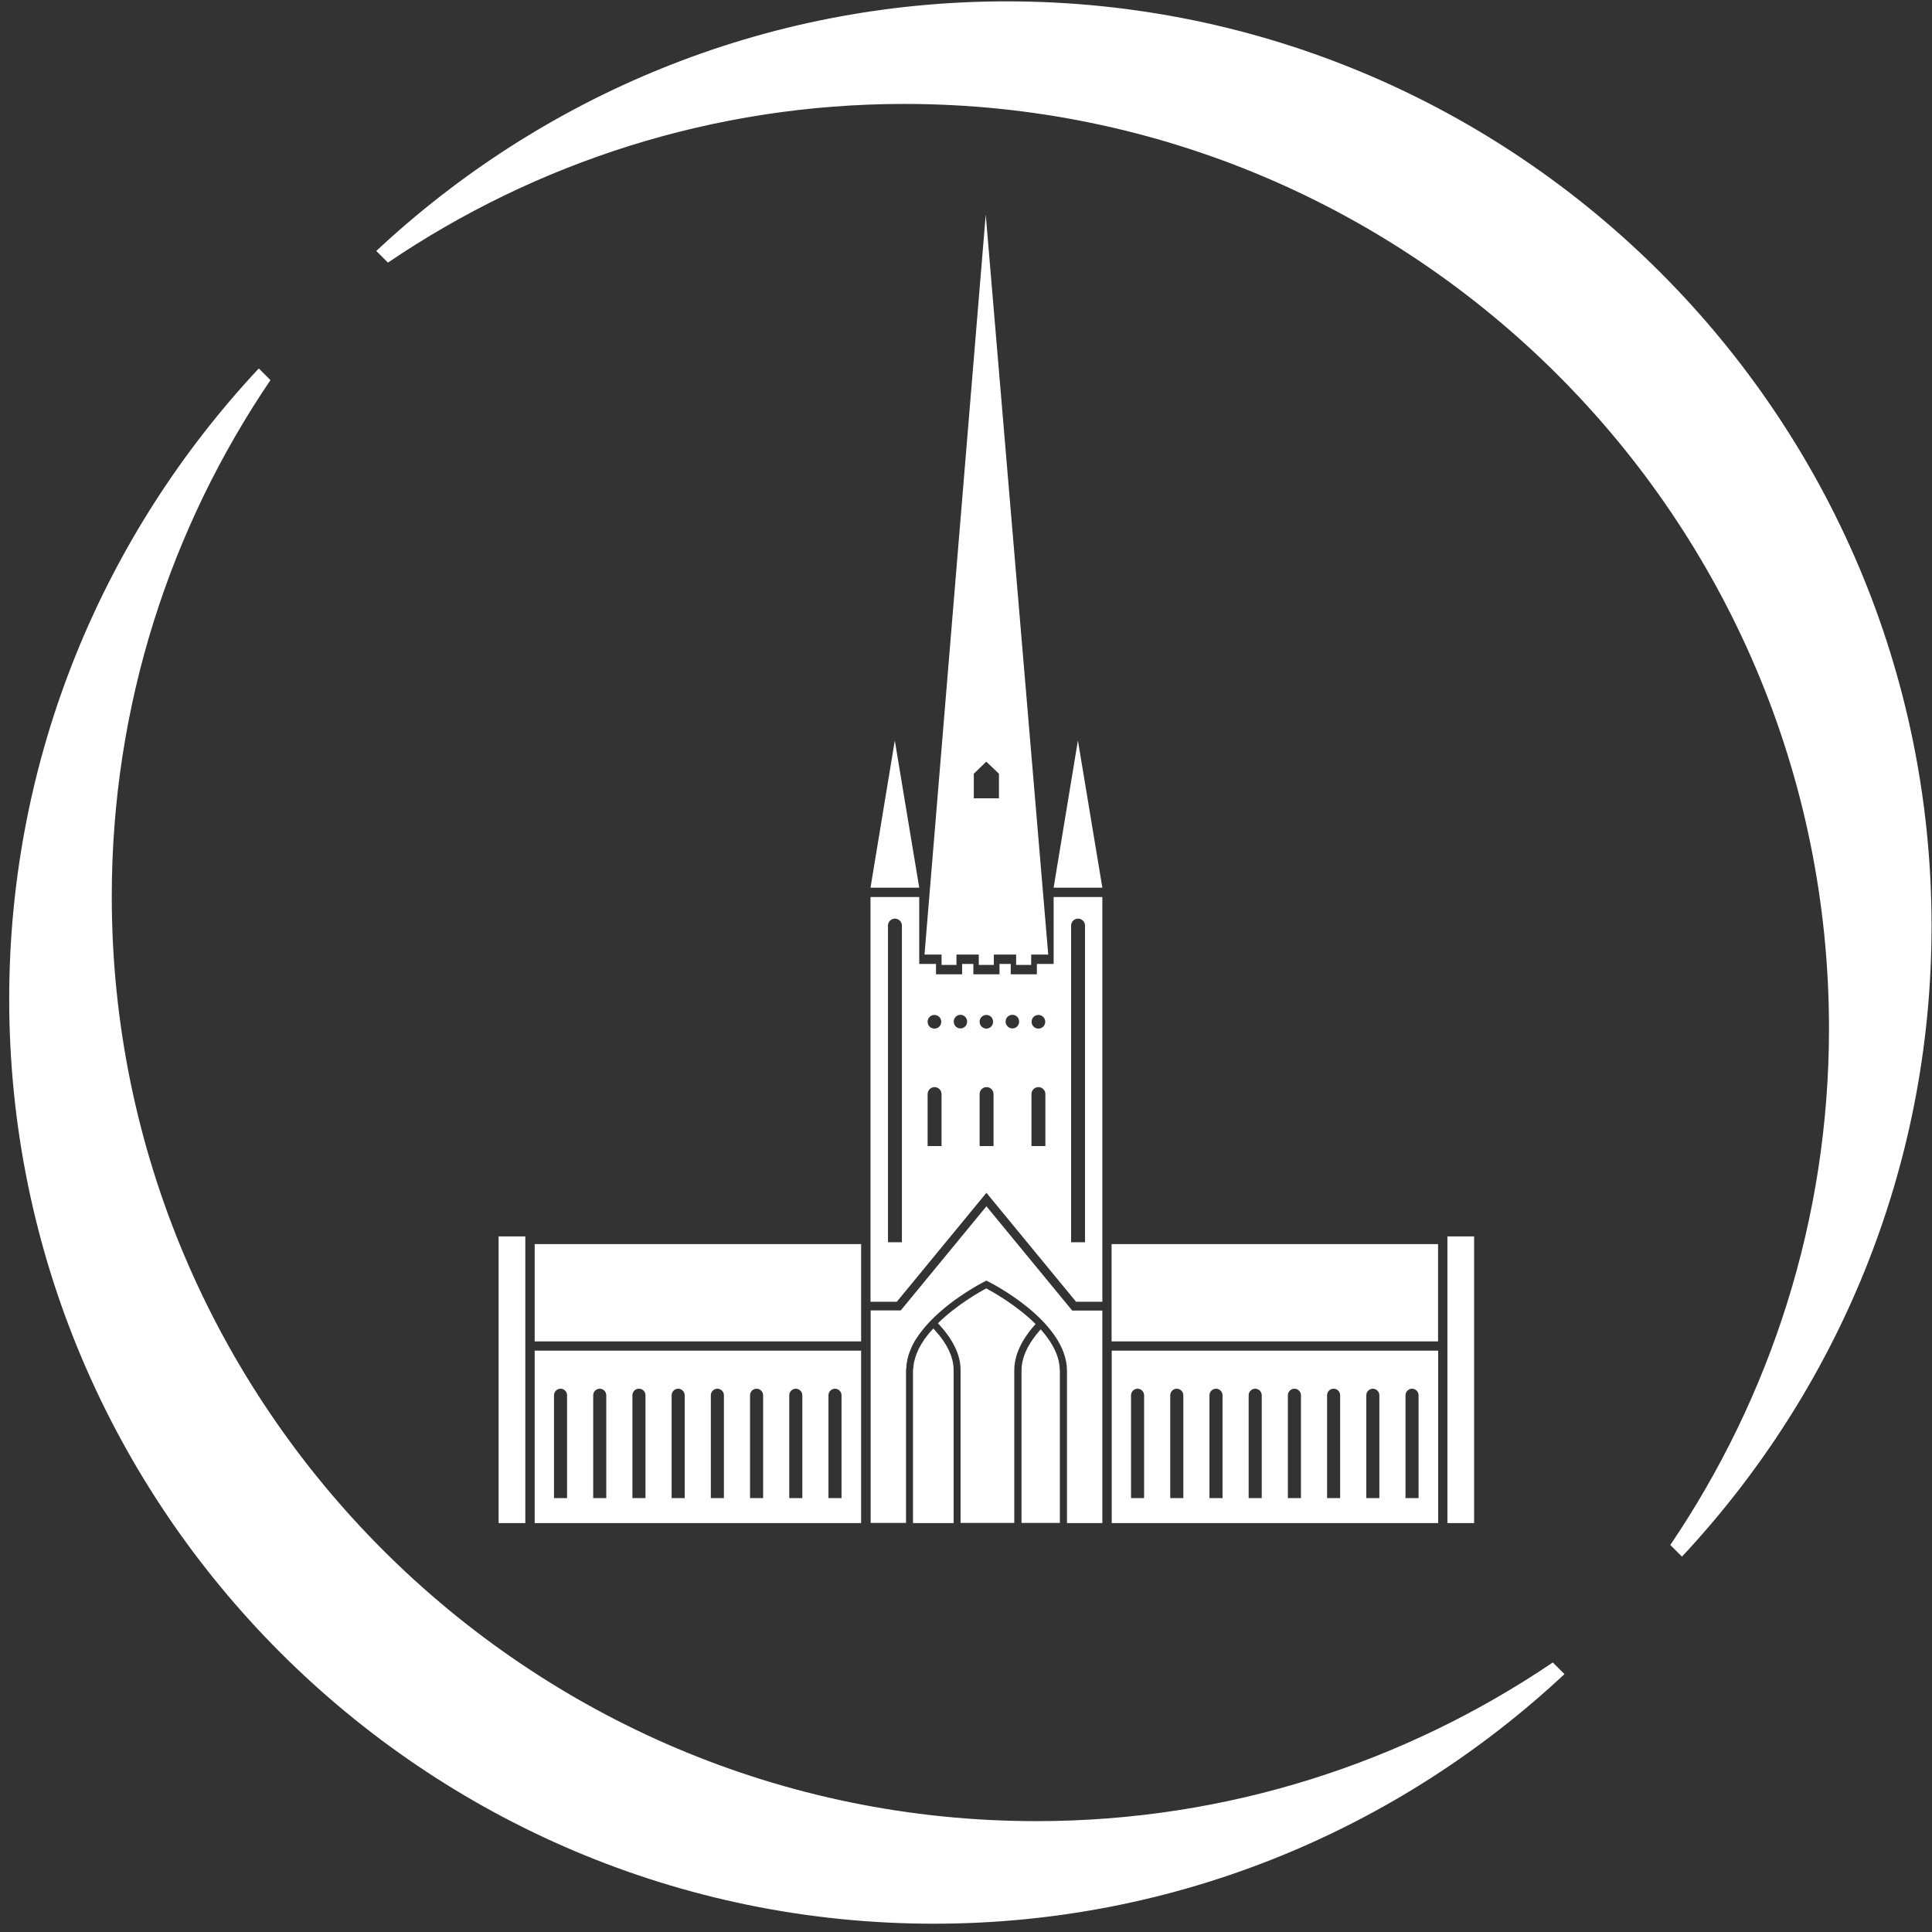
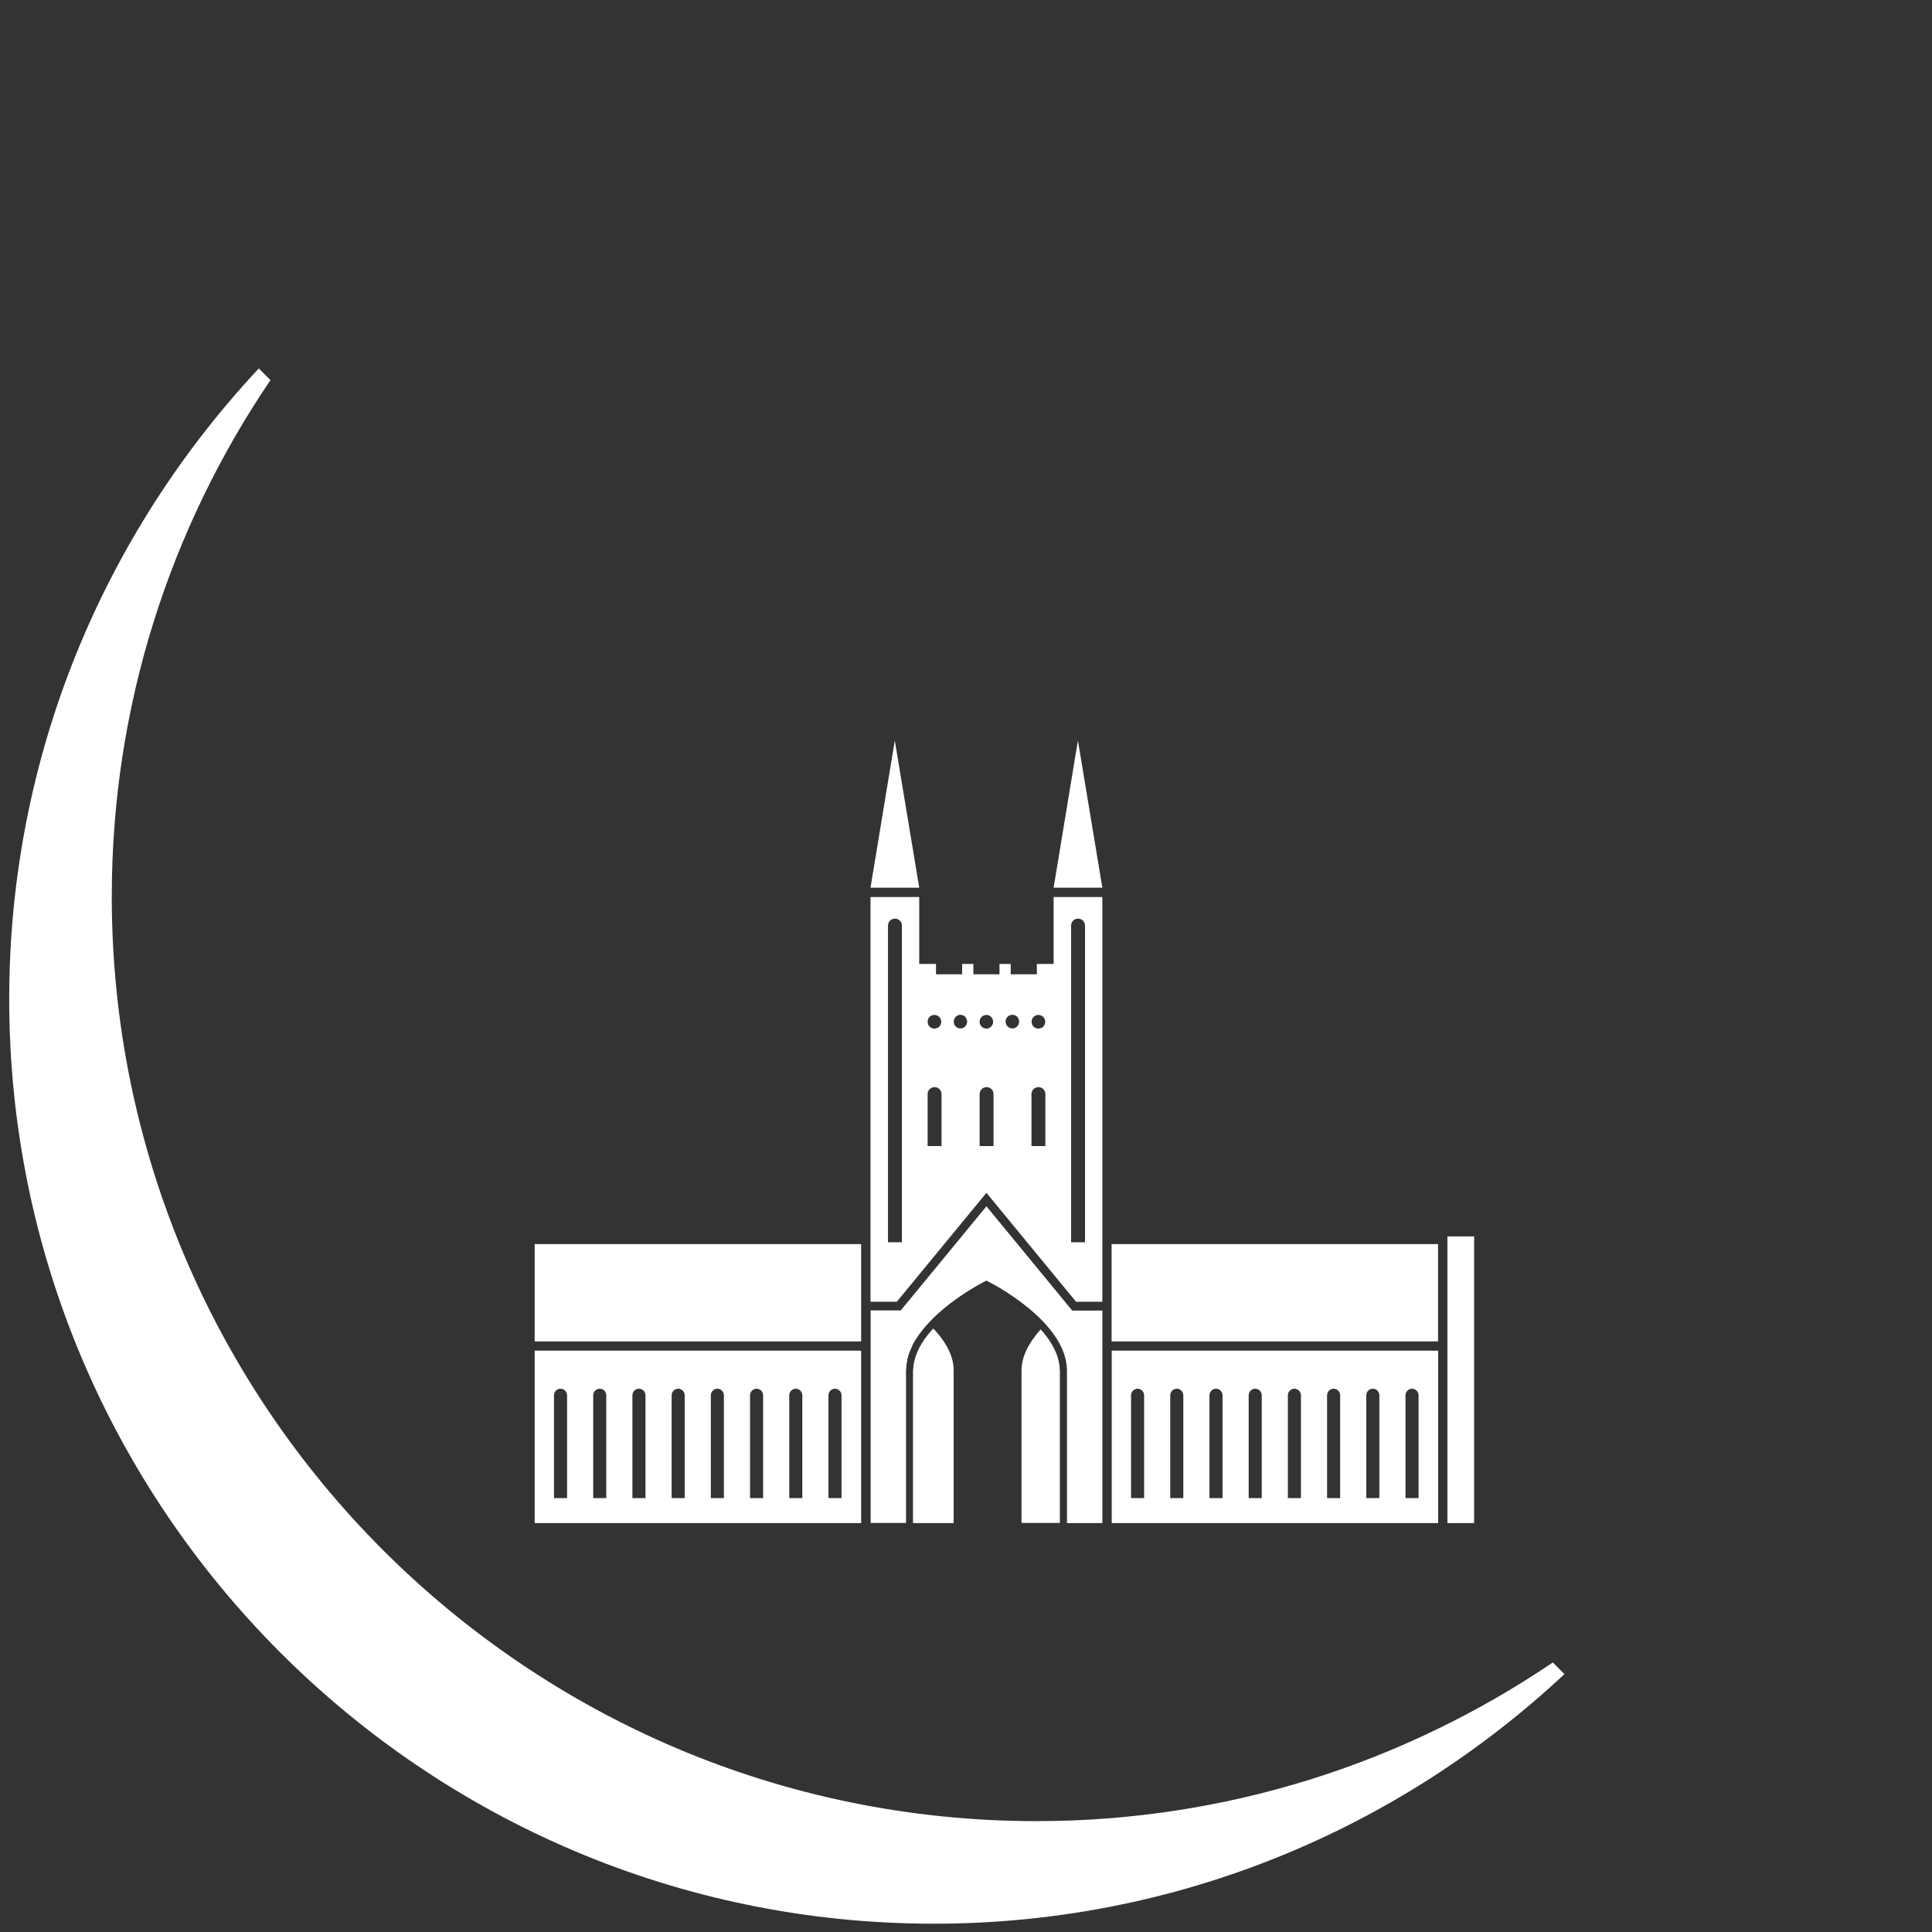
<svg xmlns="http://www.w3.org/2000/svg" width="136" height="136" viewBox="0 0 136 136" fill="none">
  <rect x="0" y="0" width="136" height="136" fill="#333333" stroke="none" />
  <path d="M62.988 52.126L61.278 62.486H62.988H64.708L62.988 52.126Z" fill="white" />
  <path d="M75.878 52.126L74.168 62.486H75.878H77.598L75.878 52.126Z" fill="white" />
-   <path d="M70.879 0.096C53.728 0.096 38.118 6.786 26.488 17.666L27.308 18.486C37.699 11.446 50.199 7.316 63.658 7.316C99.549 7.316 128.749 36.516 128.749 72.406C128.749 85.866 124.609 98.366 117.579 108.756L118.399 109.576C129.279 97.936 135.969 82.336 135.969 65.186C135.969 29.296 106.769 0.096 70.879 0.096Z" fill="white" />
  <path d="M0.648 70.326C0.648 53.176 7.338 37.566 18.218 25.936L19.038 26.756C11.998 37.145 7.868 49.645 7.868 63.105C7.868 98.996 37.069 128.196 72.959 128.196C86.418 128.196 98.918 124.056 109.308 117.026L110.128 117.846C98.488 128.726 82.888 135.416 65.738 135.416C29.848 135.416 0.648 106.216 0.648 70.326Z" fill="white" />
-   <path d="M36.979 87.035H35.099V107.215H36.979V87.035Z" fill="white" />
+   <path d="M36.979 87.035V107.215H36.979V87.035Z" fill="white" />
  <path d="M60.618 87.576H37.638V94.426H60.618V87.576Z" fill="white" />
  <path d="M37.638 95.076V107.216H60.618V95.076H37.638ZM39.918 105.456H38.998V98.216C38.998 97.966 39.208 97.756 39.458 97.756C39.708 97.756 39.918 97.966 39.918 98.216V105.456ZM42.678 105.456H41.758V98.216C41.758 97.966 41.968 97.756 42.218 97.756C42.468 97.756 42.678 97.966 42.678 98.216V105.456ZM45.438 105.456H44.518V98.216C44.518 97.966 44.718 97.756 44.978 97.756C45.238 97.756 45.438 97.966 45.438 98.216V105.456ZM48.198 105.456H47.278V98.216C47.278 97.966 47.488 97.756 47.738 97.756C47.988 97.756 48.198 97.966 48.198 98.216V105.456ZM50.958 105.456H50.038V98.216C50.038 97.966 50.248 97.756 50.498 97.756C50.748 97.756 50.958 97.966 50.958 98.216V105.456ZM53.718 105.456H52.798V98.216C52.798 97.966 53.008 97.756 53.258 97.756C53.508 97.756 53.718 97.966 53.718 98.216V105.456ZM56.478 105.456H55.558V98.216C55.558 97.966 55.768 97.756 56.018 97.756C56.268 97.756 56.478 97.966 56.478 98.216V105.456ZM59.238 105.456H58.318V98.216C58.318 97.966 58.528 97.756 58.778 97.756C59.028 97.756 59.238 97.966 59.238 98.216V105.456Z" fill="white" />
-   <path d="M69.389 15.105L65.079 67.195H66.279V67.925H67.329V67.195H68.899V67.925H69.959V67.195H71.529V67.925H72.589V67.195H73.789L69.389 15.105ZM70.319 56.196H68.549V54.465L69.429 53.615L70.319 54.465V56.196Z" fill="white" />
-   <path d="M66.028 93.155C67.078 94.265 67.618 95.365 67.618 96.435V107.205H71.398V96.475C71.398 95.405 71.898 94.315 72.898 93.205C71.568 91.875 69.868 90.935 69.428 90.695C68.988 90.925 67.338 91.855 66.028 93.145V93.155Z" fill="white" />
  <path d="M74.598 96.436C74.598 96.146 74.548 95.856 74.458 95.556C74.238 94.846 73.798 94.186 73.258 93.576C72.368 94.576 71.908 95.546 71.908 96.476V107.206H74.608V96.476V96.456V96.436H74.598Z" fill="white" />
  <path d="M65.149 94.176C65.109 94.226 65.069 94.276 65.038 94.336C64.898 94.536 64.788 94.726 64.689 94.916C64.638 95.016 64.599 95.126 64.549 95.236C64.509 95.336 64.469 95.436 64.439 95.536C64.409 95.646 64.379 95.756 64.349 95.866C64.319 96.016 64.299 96.156 64.288 96.306C64.288 96.366 64.269 96.426 64.269 96.486V107.216H67.129V96.446C67.129 95.506 66.648 94.526 65.698 93.516C65.489 93.736 65.309 93.956 65.149 94.186V94.176Z" fill="white" />
  <path d="M103.768 87.035H101.888V107.215H103.768V87.035Z" fill="white" />
  <path d="M101.229 87.576H78.249V94.426H101.229V87.576Z" fill="white" />
  <path d="M78.258 95.076V107.216H101.238V95.076H78.258ZM80.538 105.456H79.618V98.216C79.618 97.966 79.828 97.756 80.078 97.756C80.328 97.756 80.538 97.966 80.538 98.216V105.456ZM83.298 105.456H82.378V98.216C82.378 97.966 82.588 97.756 82.838 97.756C83.088 97.756 83.298 97.966 83.298 98.216V105.456ZM86.058 105.456H85.138V98.216C85.138 97.966 85.348 97.756 85.598 97.756C85.848 97.756 86.058 97.966 86.058 98.216V105.456ZM88.818 105.456H87.898V98.216C87.898 97.966 88.108 97.756 88.358 97.756C88.608 97.756 88.818 97.966 88.818 98.216V105.456ZM91.578 105.456H90.658V98.216C90.658 97.966 90.868 97.756 91.118 97.756C91.368 97.756 91.578 97.966 91.578 98.216V105.456ZM94.338 105.456H93.418V98.216C93.418 97.966 93.618 97.756 93.878 97.756C94.138 97.756 94.338 97.966 94.338 98.216V105.456ZM97.098 105.456H96.178V98.216C96.178 97.966 96.388 97.756 96.638 97.756C96.888 97.756 97.098 97.966 97.098 98.216V105.456ZM99.858 105.456H98.938V98.216C98.938 97.966 99.148 97.756 99.398 97.756C99.648 97.756 99.858 97.966 99.858 98.216V105.456Z" fill="white" />
  <path d="M75.468 92.245L69.438 84.915L63.408 92.245H61.288V107.205H63.778V96.475C63.778 96.475 63.778 96.445 63.778 96.425C63.778 96.425 63.798 96.335 63.798 96.295C63.808 96.105 63.828 95.905 63.868 95.725C63.888 95.605 63.928 95.495 63.958 95.375C64.008 95.225 64.068 95.075 64.128 94.935C64.168 94.835 64.208 94.745 64.258 94.645C64.388 94.385 64.558 94.135 64.728 93.895C64.748 93.865 64.778 93.835 64.798 93.805C66.358 91.715 69.158 90.285 69.328 90.205L69.438 90.145L69.548 90.205C69.778 90.315 75.068 93.005 75.108 96.455V96.475V107.215H77.598V92.255H75.468V92.245Z" fill="white" />
  <path d="M74.168 63.145V67.856H72.988V68.585H71.148V67.856H70.358V68.585H68.518V67.856H67.728V68.585H65.888V67.856H64.708V63.145H61.278V91.635H63.128L69.438 83.966L75.748 91.635H77.598V63.145H74.168ZM63.478 87.445H62.508V65.156C62.508 64.885 62.728 64.665 62.998 64.665C63.268 64.665 63.488 64.885 63.488 65.156V87.445H63.478ZM65.778 71.445C66.038 71.445 66.258 71.656 66.258 71.925C66.258 72.195 66.048 72.406 65.778 72.406C65.508 72.406 65.298 72.195 65.298 71.925C65.298 71.656 65.508 71.445 65.778 71.445ZM66.268 80.675H65.298V77.016C65.298 76.746 65.518 76.525 65.788 76.525C66.058 76.525 66.278 76.746 66.278 77.016V80.675H66.268ZM67.608 72.395C67.348 72.395 67.138 72.186 67.138 71.915C67.138 71.645 67.348 71.436 67.608 71.436C67.868 71.436 68.078 71.645 68.078 71.915C68.078 72.186 67.868 72.395 67.608 72.395ZM69.438 71.445C69.698 71.445 69.908 71.656 69.908 71.925C69.908 72.195 69.698 72.406 69.438 72.406C69.178 72.406 68.958 72.195 68.958 71.925C68.958 71.656 69.168 71.445 69.438 71.445ZM69.928 80.675H68.958V77.016C68.958 76.746 69.178 76.525 69.448 76.525C69.718 76.525 69.938 76.746 69.938 77.016V80.675H69.928ZM73.098 71.445C73.358 71.445 73.578 71.656 73.578 71.925C73.578 72.195 73.368 72.406 73.098 72.406C72.828 72.406 72.618 72.195 72.618 71.925C72.618 71.656 72.828 71.445 73.098 71.445ZM71.268 72.395C71.008 72.395 70.788 72.186 70.788 71.915C70.788 71.645 70.998 71.436 71.268 71.436C71.538 71.436 71.738 71.645 71.738 71.915C71.738 72.186 71.528 72.395 71.268 72.395ZM73.578 80.675H72.608V77.016C72.608 76.746 72.828 76.525 73.098 76.525C73.368 76.525 73.588 76.746 73.588 77.016V80.675H73.578ZM76.368 87.445H75.398V65.156C75.398 64.885 75.618 64.665 75.888 64.665C76.158 64.665 76.378 64.885 76.378 65.156V87.445H76.368Z" fill="white" />
</svg>